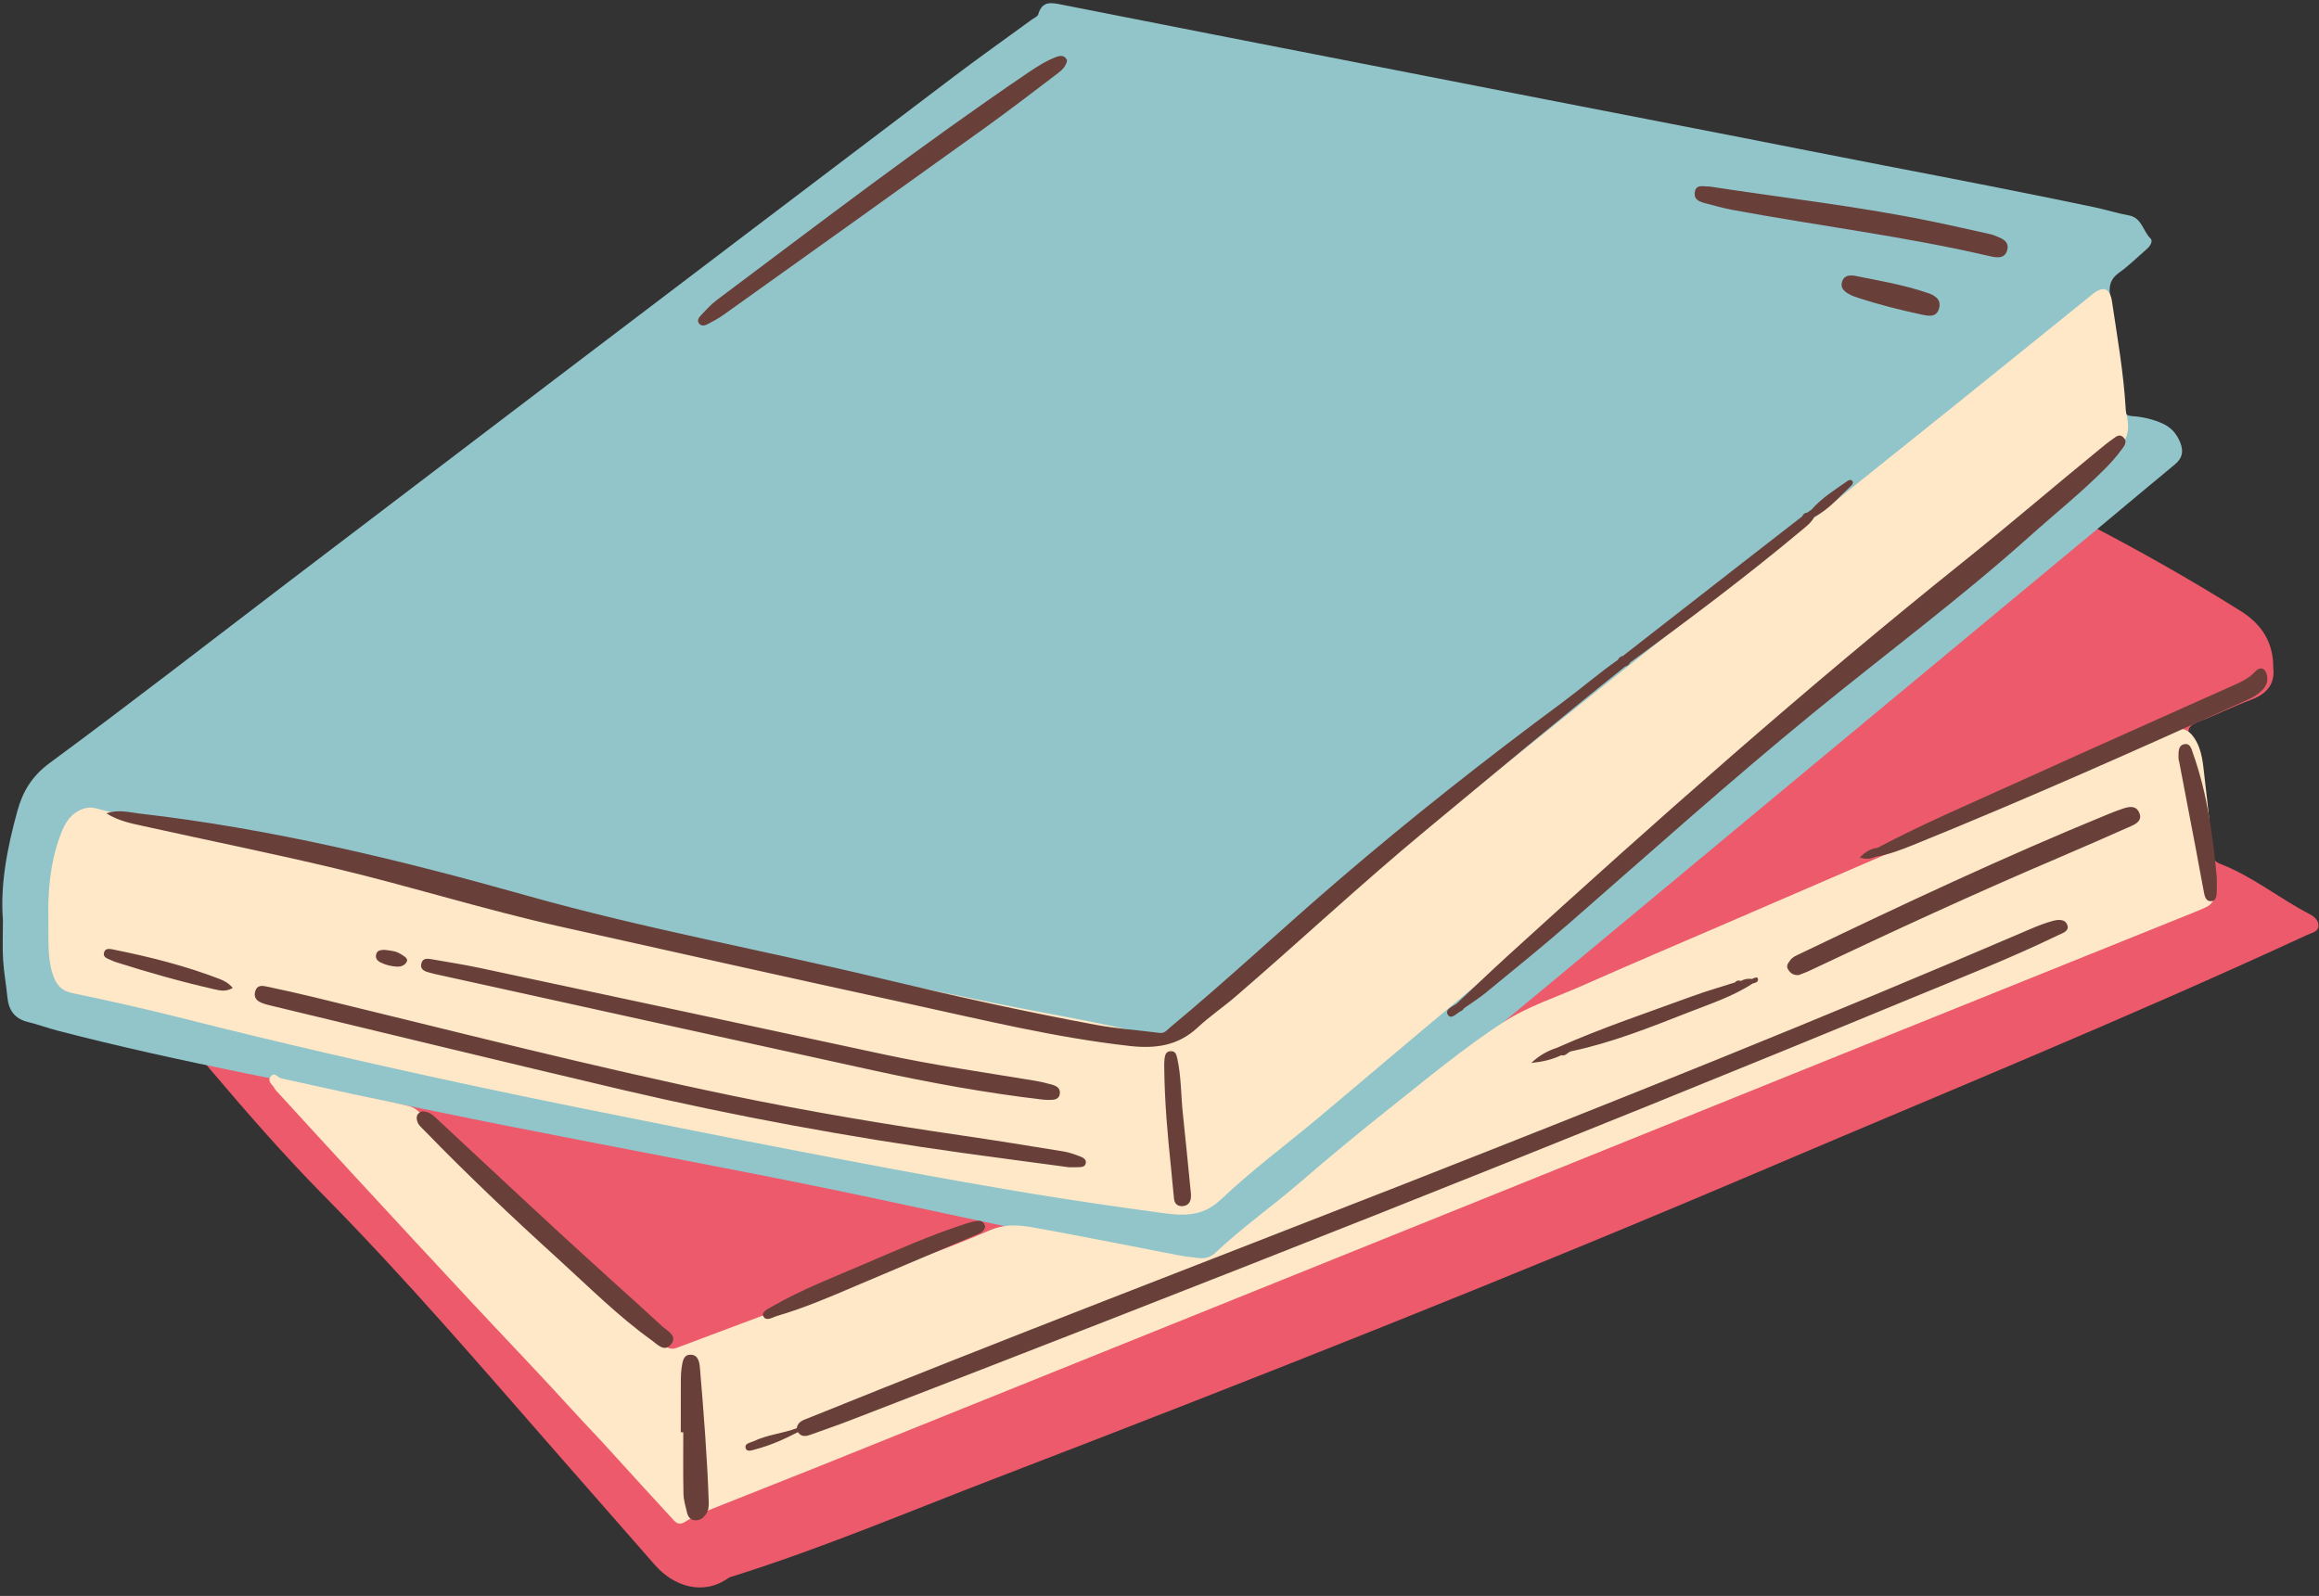
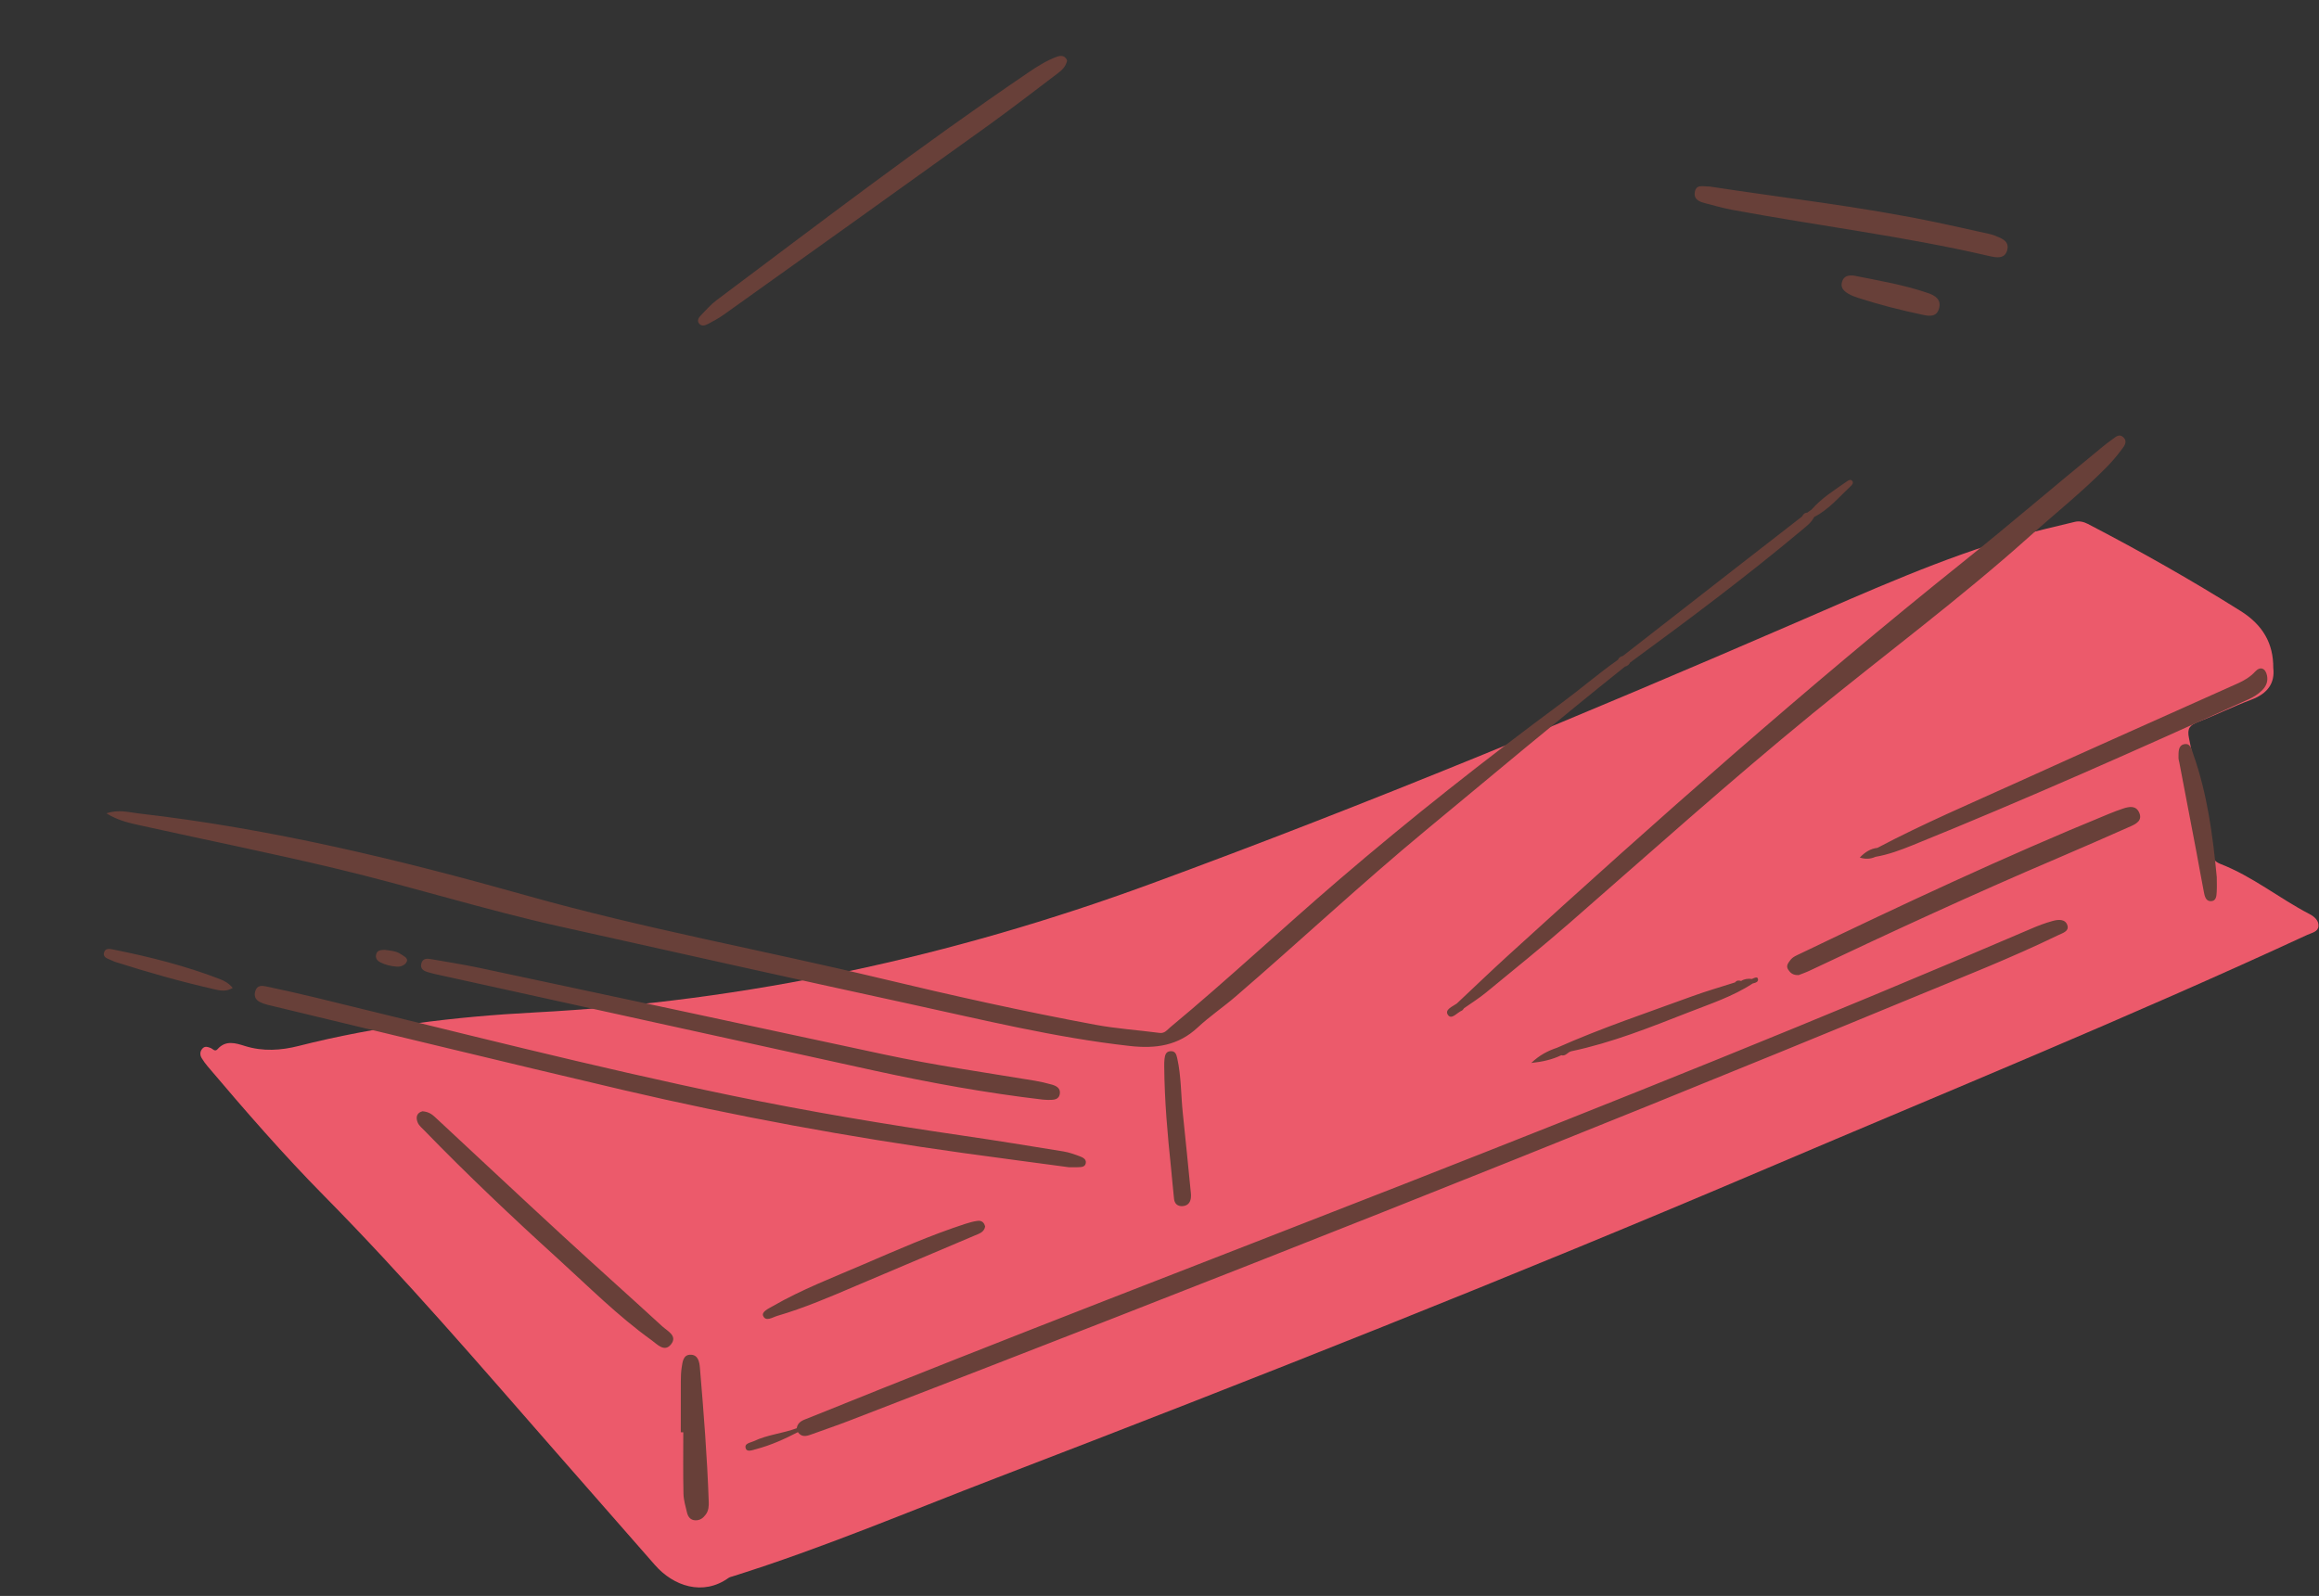
<svg xmlns="http://www.w3.org/2000/svg" height="344.6" preserveAspectRatio="xMidYMid meet" version="1.0" viewBox="-0.5 -0.7 500.6 344.6" width="500.6" zoomAndPan="magnify">
  <rect x="-0.5" y="-0.7" width="500.6" height="344.6" fill="#333333" stroke="none" />
  <g id="change1_1">
    <path d="M499.99,199.28c-0.09,1.23-1.45,1.43-2.38,1.86c-38.48,17.81-77.74,33.83-116.74,50.45 c-54.91,23.4-110.39,45.35-166.09,66.75c-18.96,7.28-37.68,15.23-57.09,21.32c-0.31,0.1-0.65,0.16-0.91,0.34 c-5.54,3.97-11.92,1.78-15.91-2.79c-7.16-8.19-14.35-16.36-21.52-24.56c-16.33-18.66-32.47-37.49-49.9-55.15 c-8.8-8.91-17.01-18.37-25.11-27.93c-0.47-0.56-0.91-1.15-1.29-1.78c-0.41-0.68-0.42-1.41,0.12-2.05c0.53-0.62,1.14-0.41,1.79-0.16 c0.47,0.18,0.93,0.91,1.5,0.26c1.77-2,3.87-1.32,5.9-0.69c3.89,1.22,7.78,0.97,11.63-0.01c16.72-4.25,33.76-6.33,50.93-7.23 c45.78-2.4,89.96-11.97,132.99-27.77c47.09-17.29,93.35-36.52,139.36-56.44c15.75-6.82,31.41-13.9,47.96-18.67 c4-1.15,8.07-2.04,12.12-3.04c1-0.25,1.94-0.03,2.84,0.43c11.24,5.84,22.26,12.07,32.98,18.8c4.84,3.04,7.09,7.04,7.06,12.3 c0.39,3.25-1.2,5.54-4.72,6.85c-3.89,1.45-7.63,3.31-11.51,4.82c-1.75,0.69-2.42,1.33-1.97,3.47c1.67,7.97,3.06,16,4.46,24.03 c0.27,1.54,0.9,2.6,2.32,3.15c6.92,2.68,12.69,7.42,19.21,10.81C499.04,197.17,500.09,198.04,499.99,199.28z" fill="#ec5a6b" />
  </g>
  <g id="change2_1">
-     <path d="M468.92,99.64c-5.43,4.47-10.8,9-16.2,13.5c-11.25,9.35-22.51,18.69-33.77,28.03 c-12.83,10.65-25.66,21.29-38.48,31.95c-12.26,10.18-24.51,20.38-36.77,30.56c-12.32,10.24-24.63,20.48-36.96,30.7 c-12.52,10.38-25.06,20.74-37.6,31.09c-2.27,1.87-4.63,3.63-6.88,5.52c-1.49,1.25-3.21,1.45-4.96,1.14 c-30.71-5.37-61.02-12.7-91.6-18.71c-24.53-4.82-49.11-9.38-73.59-14.43c-26.71-5.51-53.6-10.24-80.02-17.11 c-2.21-0.57-4.36-1.37-6.57-1.91c-2.88-0.71-4.17-2.56-4.43-5.4c-0.25-2.67-0.76-5.32-0.92-7.99c-0.16-2.69-0.04-5.4-0.04-8.66 c-0.61-7.69,0.96-15.68,3.14-23.57c1.15-4.18,3.16-7.51,6.98-10.32c17.56-12.94,34.79-26.34,52.14-39.56 c18.92-14.41,37.84-28.81,56.78-43.2c28.76-21.85,57.53-43.69,86.33-65.5c5.54-4.19,11.21-8.2,16.82-12.3 c0.46-0.33,1.18-0.62,1.3-1.06c0.87-3.07,2.96-2.52,5.25-2.07c21.44,4.24,42.89,8.43,64.33,12.62 c26.97,5.27,53.94,10.55,80.92,15.78c10.64,2.07,21.27,4.21,31.92,6.26c15.21,2.93,30.42,5.87,45.59,9.05 c2.47,0.52,4.89,1.31,7.38,1.75c2.87,0.5,3.07,3.41,4.72,4.99c0.6,0.58-0.09,1.68-0.84,2.32c-1.98,1.71-3.84,3.58-5.97,5.09 c-1.72,1.22-2.17,2.63-1.97,4.6c0.84,8.26,1.73,16.51,2.91,24.73c0.19,1.34,0.99,1.55,2.02,1.63c2.22,0.17,4.36,0.66,6.4,1.57 c1.88,0.83,3.11,2.21,3.89,4.18C470.94,96.91,470.54,98.31,468.92,99.64z" fill="#91c5ca" />
-   </g>
+     </g>
  <g id="change3_1">
-     <path d="M102.37,233.89c-21.31-4.56-42.56-9.43-63.69-14.78c-7.8-1.98-15.66-3.73-23.54-5.37 c-2.49-0.52-3.55-1.91-4.26-4.09c-1.19-3.67-0.87-7.43-0.93-11.17c-0.17-6.32,0.3-12.56,2.47-18.55c0.81-2.23,1.79-4.38,4.09-5.58 c1.16-0.6,2.37-0.85,3.56-0.54c13.63,3.52,27.62,5.31,41.3,8.64c11.3,2.75,22.65,5.29,33.98,7.88c10.77,2.47,21.54,4.97,32.34,7.33 c14.61,3.19,29.24,6.3,43.88,9.39c13.92,2.94,27.84,5.85,41.78,8.68c11.31,2.3,22.72,4.16,33.94,6.85 c3.45,0.82,5.15-0.09,7.57-2.09c12.07-9.95,24.37-19.62,36.56-29.43c13.84-11.14,27.61-22.36,41.47-33.48 c15.13-12.13,30.33-24.17,45.49-36.27c13.95-11.13,27.88-22.28,41.8-33.45c10.36-8.32,20.68-16.68,31.01-25.02 c2.33-1.88,3.78-1.38,4.23,1.59c1.13,7.63,2.48,15.23,2.94,22.95c0.02,0.33,0.02,0.66,0.1,0.98c0.91,3.78,0.63,6.61-3.55,8.85 c-3.79,2.03-6.79,5.54-10.16,8.36c-7.68,6.43-15.4,12.83-23.07,19.27c-6.62,5.55-13.18,11.17-19.8,16.72 c-7.8,6.55-15.63,13.06-23.42,19.62c-6.79,5.72-13.54,11.5-20.32,17.24c-5.47,4.63-10.97,9.24-16.46,13.86 c-5.8,4.88-11.6,9.74-17.41,14.61c-6.8,5.71-13.62,11.4-20.42,17.11c-6.61,5.56-13.18,11.17-19.81,16.71 c-7,5.85-14.37,11.31-20.97,17.58c-4.28,4.07-8.79,3.47-13.59,2.8c-8.85-1.22-17.69-2.48-26.51-3.93 c-10.34-1.7-20.66-3.55-30.95-5.47c-14.21-2.66-28.41-5.4-42.6-8.22C133.73,240.35,118.02,237.24,102.37,233.89z M475.41,167.28 c-0.36-2.95-0.47-6.02-2.25-8.66c-1.1-1.63-2.49-2.4-4.33-1.62c-8.56,3.65-17.08,7.37-25.63,11.05 c-11.32,4.87-22.65,9.72-33.96,14.59c-12.29,5.3-24.58,10.61-36.86,15.92c-10.41,4.5-20.86,8.93-31.23,13.53 c-5.74,2.55-11.83,4.48-17.09,7.9c-8.61,5.6-16.5,12.21-24.54,18.58c-6.58,5.2-13.04,10.56-19.39,16.04 c-5.99,5.17-12.47,9.72-18.23,15.15c-1.03,0.97-2.22,1.35-3.59,1.19c-1.45-0.17-2.91-0.32-4.35-0.6c-9.9-1.9-19.77-3.9-29.68-5.7 c-3.71-0.67-7.16-1.43-11.26,0.36c-10.3,4.5-21.04,7.99-31.6,11.91c-11.93,4.44-23.85,8.9-35.76,13.38 c-1.06,0.4-1.78,0.23-2.67-0.45c-5.17-3.9-9.63-8.58-14.29-13.01c-7.71-7.33-15.05-15.04-22.66-22.48 c-4.61-4.51-9.36-8.88-14.19-13.15c-1.25-1.1-2.33-2.66-4.03-3.07c-3.95-0.95-7.95-1.69-11.92-2.55 c-5.24-1.14-10.48-2.32-15.72-3.45c-0.76-0.16-1.43-1.55-2.3-0.33c-0.71,1.01,0.39,1.62,0.78,2.35c0.26,0.49,0.69,0.9,1.08,1.32 c5.46,5.95,10.91,11.92,16.39,17.85c8.25,8.93,16.5,17.86,24.8,26.76c7.63,8.18,15.38,16.24,22.91,24.52 c2.25,2.48,4.6,4.86,6.84,7.35c4.7,5.21,9.46,10.36,14.2,15.54c0.74,0.81,1.42,1.09,2.53,0.38c1.49-0.96,3.13-1.72,4.78-2.38 c8.25-3.31,16.54-6.53,24.79-9.85c27.17-10.93,54.34-21.88,81.5-32.82c20.96-8.44,41.92-16.89,62.88-25.34 c29.73-11.99,59.46-24,89.2-35.99c20.96-8.45,41.93-16.88,62.88-25.33c4.07-1.64,4.1-1.74,4.1-6.07c0-0.41,0-0.82,0-1.23 c0.05-0.01,0.11-0.01,0.16-0.01C476.93,181.67,476.29,174.46,475.41,167.28z" fill="#fee8c7" />
-   </g>
+     </g>
  <g id="change4_1">
    <path d="M30.33,177.64c-2.59-0.57-5.24-1.08-7.85-2.72c2.59-0.9,4.83-0.22,7.02,0.03 c28.46,3.26,56.18,9.96,83.7,17.72c25.21,7.12,51.02,11.8,76.48,17.9c15.35,3.68,30.77,7.12,46.29,10 c4.57,0.85,9.23,1.15,13.85,1.76c1.11,0.14,1.62-0.65,2.28-1.2c12.41-10.3,24.17-21.34,36.4-31.83 c15.58-13.37,31.7-26.07,48.21-38.29c4.06-3.01,7.9-6.32,12.04-9.24c0.21-0.47,0.59-0.73,1.08-0.84 c8.57-6.68,17.15-13.36,25.72-20.04c4.32-3.36,8.64-6.72,12.96-10.07c0.23-0.46,0.54-0.81,1.1-0.82c0.32-0.22,0.63-0.45,0.95-0.67 c2.2-2.53,5.04-4.27,7.75-6.17c0.33-0.23,0.79-0.4,1.07,0.04c0.26,0.41-0.06,0.78-0.35,1.05c-2.53,2.36-4.76,5.08-7.92,6.69 c-0.55,1.13-1.52,1.87-2.46,2.66c-12.03,10.08-24.59,19.48-37.25,28.75c-0.24,0.46-0.6,0.77-1.11,0.88 c-14.51,11.59-28.73,23.52-43.03,35.37c-14,11.6-27.26,24.01-41.03,35.87c-2.66,2.29-5.61,4.28-8.17,6.67 c-4.24,3.97-9.1,4.63-14.67,4.01c-16.1-1.8-31.79-5.66-47.56-9.09c-25.25-5.49-50.47-11.12-75.69-16.76 c-16.15-3.61-31.95-8.6-48.03-12.44C58.24,183.54,44.25,180.73,30.33,177.64z M442.63,198.15c-1.65,0.44-3.26,1.07-4.83,1.75 c-44.7,19.21-89.86,37.28-135.14,55.04c-42.86,16.81-85.86,33.25-128.54,50.51c-1.13,0.46-2.39,0.74-2.64,2.24 c-3.04,1.13-6.34,1.39-9.28,2.8c-0.71,0.34-2.13,0.45-1.7,1.6c0.29,0.79,1.44,0.32,2.22,0.11c3.17-0.83,6.13-2.17,9.02-3.67 c0.77,1.11,1.77,0.91,2.83,0.52c2.74-1,5.51-1.93,8.23-2.98c76.85-29.64,153.46-59.87,229.58-91.35 c10.53-4.36,21.15-8.51,31.41-13.49c0.9-0.44,2.38-0.82,2.01-2.09C445.37,197.67,443.8,197.83,442.63,198.15z M325.22,205.45 c-3.8,3.46-7.5,7.02-11.25,10.54c-0.92,0.65-2.7,1.32-1.9,2.46c0.78,1.12,1.98-0.52,3-0.94c0.2-0.08,0.32-0.34,0.47-0.51 c1.59-1.12,3.25-2.16,4.75-3.39c6.07-4.99,12.19-9.92,18.1-15.08c17.32-15.12,34.44-30.47,52.24-45.04 c15.64-12.8,31.89-24.84,46.96-38.34c5.55-4.97,11.38-9.62,16.61-14.93c1.2-1.22,2.32-2.54,3.34-3.91c0.56-0.74,1.3-1.7,0.3-2.62 c-0.91-0.83-1.67,0.01-2.38,0.49c-0.81,0.55-1.57,1.18-2.33,1.8c-10.02,8.17-19.82,16.61-29.91,24.69 C389.48,147.69,357.17,176.35,325.22,205.45z M207.49,248.27c7.77,1.08,15.55,2.09,22.72,3.06c1.02,0,1.43,0.02,1.84,0 c0.72-0.04,1.63,0.06,1.83-0.84c0.2-0.9-0.66-1.28-1.31-1.53c-1.14-0.43-2.32-0.84-3.51-1.04c-7.25-1.18-14.5-2.36-21.77-3.42 c-16.64-2.43-33.23-5.2-49.7-8.61c-30.22-6.26-60.11-13.95-90.09-21.22c-3.49-0.85-6.99-1.63-10.51-2.37 c-0.94-0.2-2-0.31-2.39,1.03c-0.29,1.02,0.02,1.8,0.92,2.28c0.57,0.3,1.2,0.52,1.83,0.67c25.56,6.14,51.1,12.37,76.69,18.38 C158.3,240.33,182.8,244.84,207.49,248.27z M222.88,232.65c-10.88-1.8-21.79-3.36-32.58-5.68c-29.12-6.27-58.25-12.49-87.38-18.7 c-3.35-0.71-6.75-1.23-10.13-1.83c-1-0.18-2.09-0.34-2.36,1c-0.23,1.14,0.63,1.56,1.57,1.81c0.39,0.1,0.78,0.23,1.18,0.32 c31.73,6.98,63.46,13.99,95.2,20.93c11.97,2.61,24.03,4.8,36.21,6.23c0.41,0.02,0.82,0.07,1.23,0.07c1.08-0.01,2.3,0.03,2.47-1.4 c0.14-1.21-0.86-1.68-1.84-1.94C225.27,233.13,224.08,232.85,222.88,232.65z M152.36,69.24c1.15-0.61,2.31-1.23,3.36-1.98 c18.92-13.51,37.84-27.02,56.72-40.59c5.24-3.77,10.35-7.71,15.49-11.61c0.83-0.63,1.64-1.38,1.93-2.69 c-0.4-1.01-1.18-1.2-2.27-0.8c-2.15,0.8-4.09,2.02-5.97,3.29c-23.04,15.64-45.15,32.56-67.43,49.26c-1.23,0.92-2.28,2.11-3.35,3.23 c-0.44,0.46-0.93,1.09-0.48,1.74C150.9,69.85,151.71,69.59,152.36,69.24z M457.89,173.86c-1.08,0.36-2.16,0.76-3.21,1.2 c-22.55,9.23-44.58,19.6-66.53,30.14c-0.8,0.39-1.67,0.7-2.22,1.47c-0.43,0.6-0.94,1.19-0.42,1.99c0.47,0.72,1.05,1.25,2.28,1.18 c0.64-0.26,1.57-0.57,2.44-0.99c17.59-8.33,35.26-16.5,53.17-24.13c5.39-2.3,10.76-4.66,16.11-7.03c1.22-0.54,2.51-1.3,1.77-2.94 C460.6,173.22,459.2,173.43,457.89,173.86z M488.88,145.18c-0.32-1.62-1.46-2.07-2.56-0.87c-1.09,1.19-2.4,1.94-3.82,2.58 c-15.73,7.05-31.48,14.05-47.17,21.17c-10.24,4.65-20.6,9.05-30.55,14.31c-1.51,0.17-2.69,0.93-3.81,2.09 c1.23,0.4,2.31,0.33,3.38-0.15c2.8-0.48,5.46-1.47,8.07-2.53c24.4-9.88,48.44-20.58,72.41-31.45c1.12-0.51,2.17-1.14,3.04-2.03 C488.72,147.43,489.12,146.4,488.88,145.18z M367.63,43.19c1.9,0.49,3.79,1.04,5.71,1.4c18.48,3.44,37.17,5.72,55.5,9.98 c1.56,0.36,3.39,0.72,3.94-1.2c0.6-2.11-1.35-2.66-2.87-3.28c-0.38-0.15-0.78-0.23-1.18-0.32c-3.83-0.85-7.66-1.72-11.5-2.52 c-16.18-3.38-32.61-5.2-48.71-7.68c-1.39,0.04-2.9-0.58-3.17,1.26C365.12,42.43,366.41,42.87,367.63,43.19z M142.49,285.71 c-7.11-6.53-14.32-12.95-21.42-19.49c-9.27-8.54-18.46-17.15-27.69-25.74c-0.68-0.63-1.4-1.12-2.67-1.23 c-1.15,0.28-1.57,1.21-1.02,2.48c0.28,0.64,0.91,1.14,1.42,1.67c9.29,9.58,18.99,18.75,28.86,27.72 c6.59,5.99,12.91,12.33,20.17,17.55c1.22,0.87,2.78,2.7,4.21,0.91C145.82,287.74,143.6,286.72,142.49,285.71z M207.96,263.53 c-7.55,2.45-14.79,5.65-22.07,8.78c-6.6,2.84-13.33,5.42-19.58,9.02c-0.89,0.51-2.46,1.21-2.07,2.1c0.58,1.33,2.04,0.29,3.04,0 c5.85-1.71,11.45-4.12,17.05-6.51c8.52-3.63,17.05-7.22,25.57-10.84c0.95-0.4,2.04-0.71,2.26-1.92c-0.19-0.92-0.78-1.35-1.59-1.25 C209.69,263.01,208.81,263.26,207.96,263.53z M150.59,294.63c-0.1-1.23-0.38-2.71-1.86-2.81c-1.76-0.12-1.88,1.51-2.08,2.78 c-0.15,0.96-0.17,1.95-0.18,2.93c-0.02,3.68-0.01,7.36-0.01,11.04c0.18,0,0.36,0,0.54,0c0,4.41-0.06,8.82,0.04,13.23 c0.03,1.37,0.43,2.73,0.76,4.08c0.22,0.9,0.71,1.66,1.82,1.69c1.01,0.03,1.69-0.51,2.24-1.26c0.62-0.84,0.67-1.83,0.63-2.82 C152.16,313.85,151.4,304.24,150.59,294.63z M472.94,162.09c-0.33-0.94-0.59-2.4-1.94-2.1c-1.36,0.29-1.21,1.75-1.23,2.88 c-0.01,0.4,0.13,0.8,0.2,1.19c1.23,6.42,2.46,12.84,3.68,19.26c0.54,2.87,1.04,5.74,1.6,8.6c0.17,0.87,0.39,1.97,1.49,1.97 c1.19-0.01,1.23-1.14,1.28-2.03c0.06-1.06,0.01-2.12,0.01-3.18C477.18,179.66,475.98,170.69,472.94,162.09z M253.63,227.81 c-0.19-0.86-0.42-1.63-1.52-1.53c-0.96,0.09-1.11,0.86-1.22,1.6c-0.08,0.56-0.07,1.14-0.07,1.71c0.06,7.37,0.71,14.69,1.48,22.01 c0.23,2.19,0.39,4.39,0.64,6.58c0.12,1.03,0.76,1.62,1.84,1.55c1.04-0.07,1.64-0.69,1.78-1.7c0.08-0.56,0.01-1.14,0.01-1.11 c-0.61-6.13-1.14-11.66-1.73-17.18C254.41,235.77,254.51,231.74,253.63,227.81z M418.08,65.9c0.55-1.96-0.88-2.81-2.44-3.34 c-5.19-1.78-10.59-2.67-15.94-3.75c-1.15-0.1-2.17,0.02-2.56,1.33c-0.39,1.28,0.4,2.01,1.34,2.57c0.63,0.37,1.32,0.65,2.02,0.87 c4.58,1.49,9.24,2.67,13.95,3.67C415.97,67.58,417.55,67.81,418.08,65.9z M46.97,210.71c-7.41-2.86-15.08-4.79-22.84-6.35 c-0.76-0.15-1.83-0.46-2.15,0.54c-0.37,1.18,0.82,1.38,1.59,1.76c0.29,0.15,0.6,0.27,0.91,0.37c7,2.23,14.06,4.23,21.22,5.86 c1.23,0.28,2.56,0.62,4.04-0.27C48.88,211.59,47.95,211.09,46.97,210.71z M82.47,204.39c-0.76,0.06-1.54,0.05-1.77,0.98 c-0.22,0.87,0.27,1.4,0.97,1.75c1.11,0.56,2.3,0.82,3.52,0.9c0.96,0.06,1.93-0.42,2.17-1.22c0.2-0.66-0.8-1.13-1.4-1.52 C84.91,204.59,83.66,204.56,82.47,204.39z M377.7,210.68c-0.83-0.11-1.62-0.02-2.35,0.43c-0.49-0.15-0.95-0.15-1.3,0.31 c-3.05,0.98-6.13,1.86-9.13,2.95c-9.82,3.6-19.75,6.9-29.32,11.17c-1.98,0.66-3.78,1.59-5.55,3.28c2.51-0.26,4.55-0.75,6.48-1.67 c0.95,0.29,1.39-0.7,2.17-0.86c8.74-1.84,17-5.15,25.28-8.39c4.72-1.85,9.58-3.43,13.87-6.24c0.6-0.15,1.36-0.34,1.11-1.09 C378.81,210.15,378.12,210.47,377.7,210.68z" fill="#684039" />
  </g>
</svg>